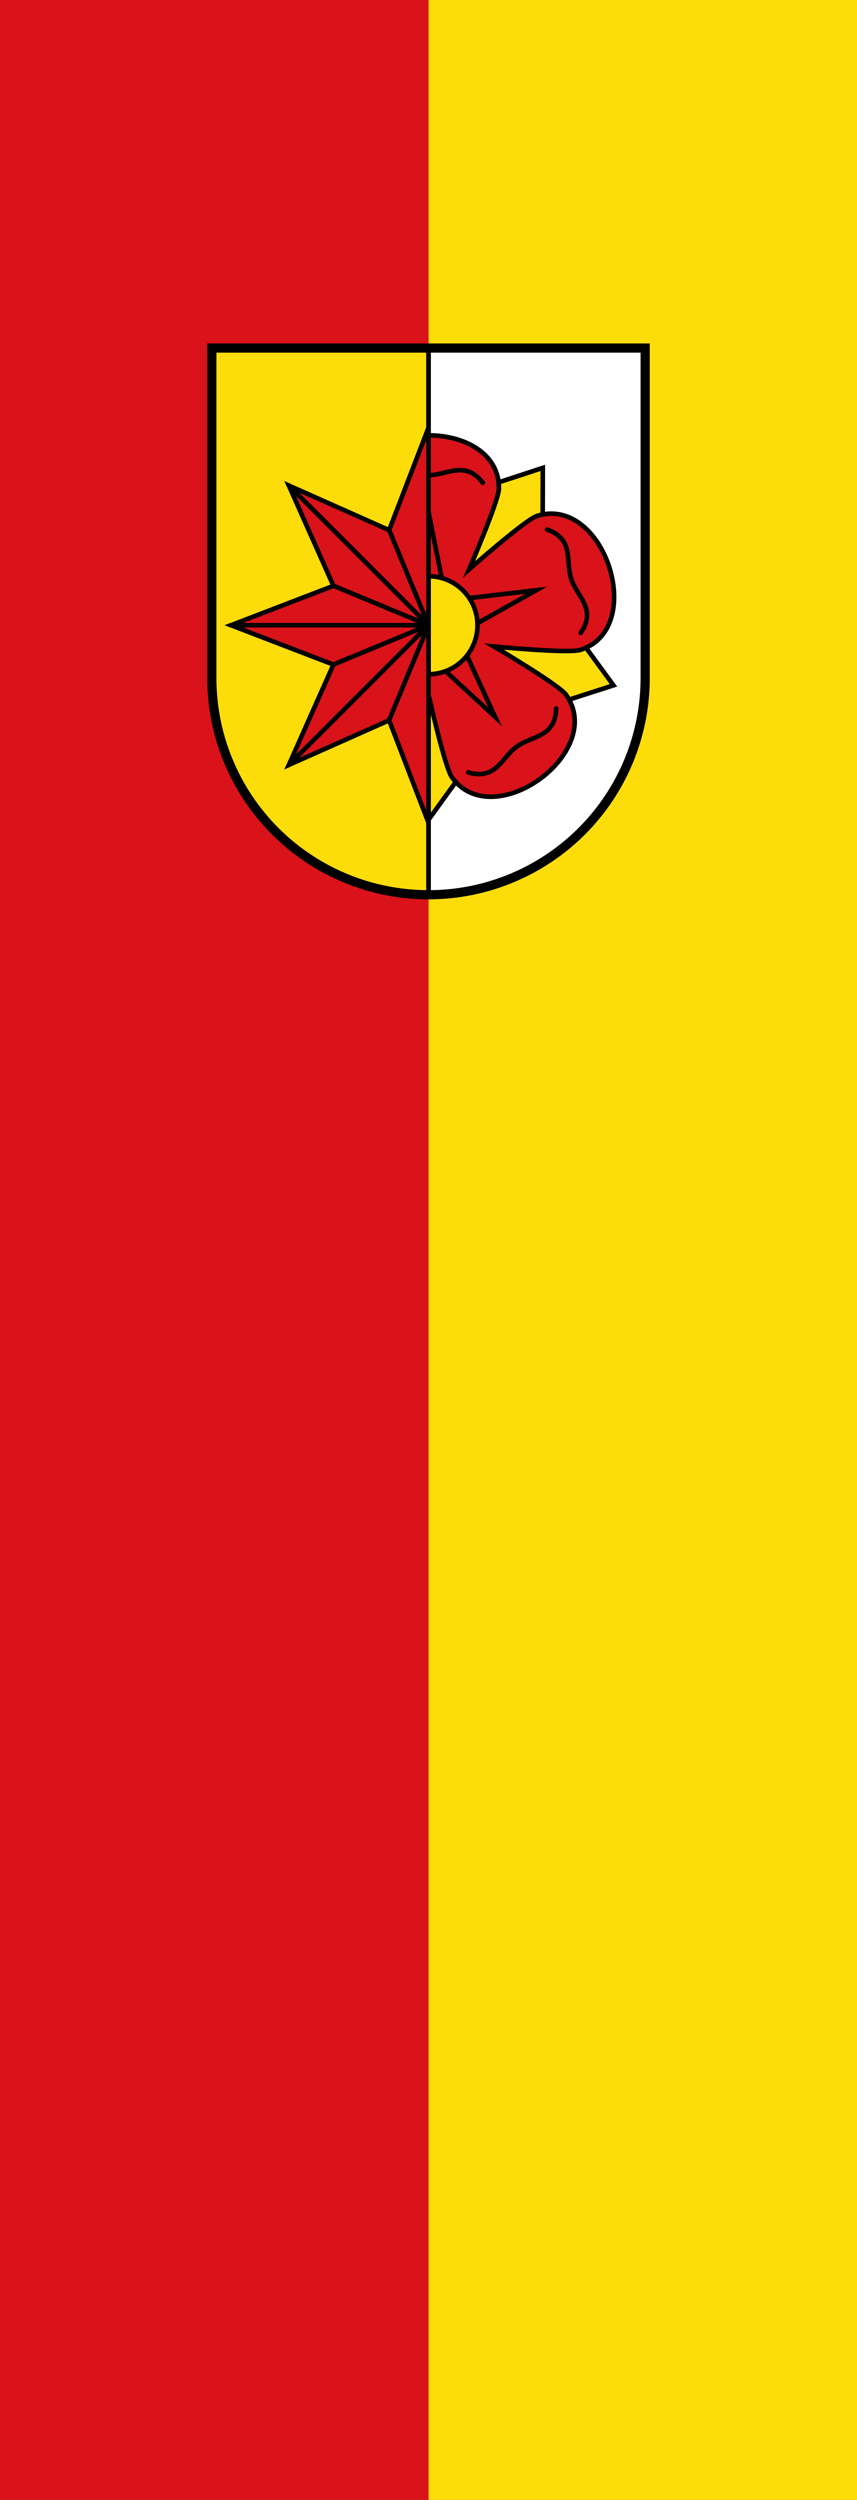
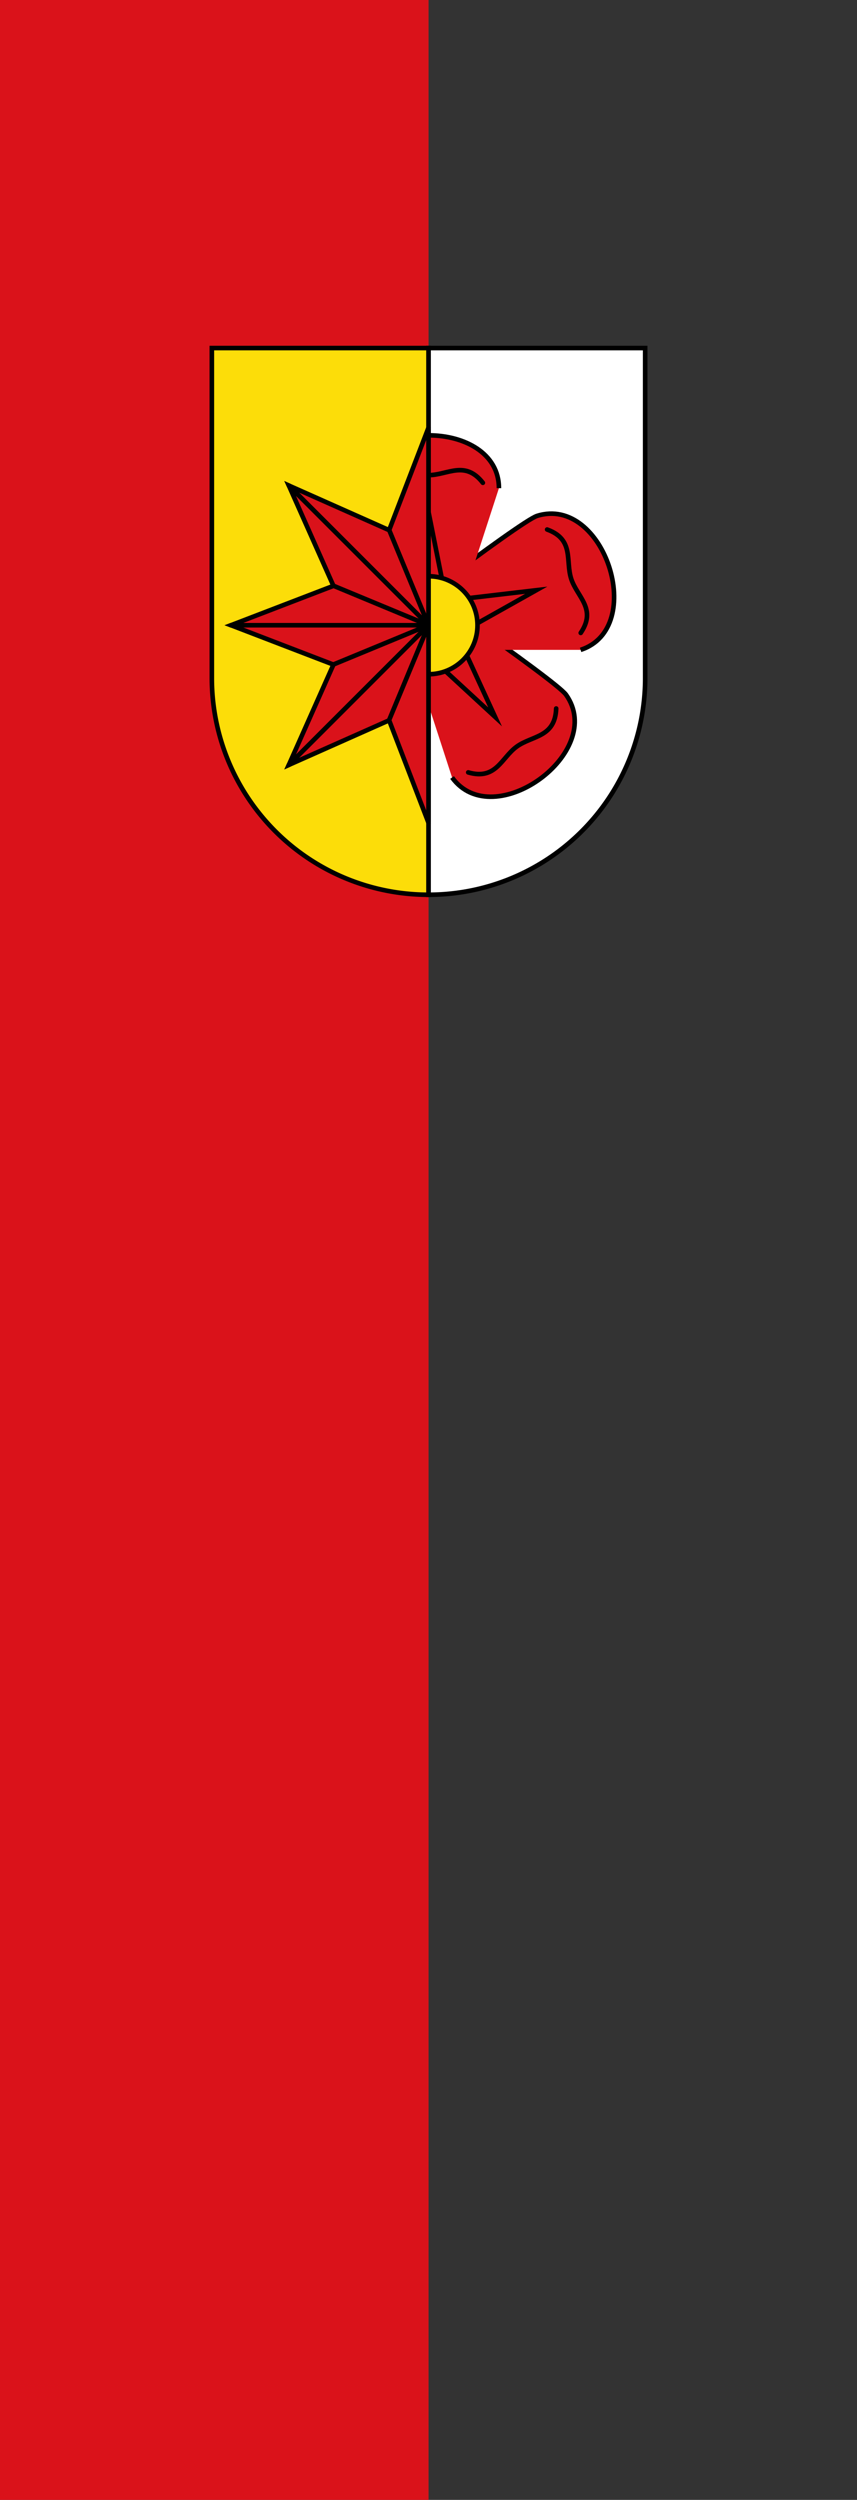
<svg xmlns="http://www.w3.org/2000/svg" xmlns:xlink="http://www.w3.org/1999/xlink" height="875" width="300">
  <rect width="100%" height="100%" fill="#333333" stroke="none" />
  <path style="fill:#da121a;stroke:none;stroke-width:1;stroke-miterlimit:4;stroke-dasharray:none;stroke-opacity:1" d="M0 875V0h150.024v875z" />
-   <path d="M150.024 875V0H300.05v875z" style="fill:#fcdd09;stroke:none;stroke-width:1;stroke-miterlimit:4;stroke-dasharray:none;stroke-opacity:1" />
  <g transform="matrix(.268 0 0 .268 150 218.841)">
    <use height="100%" width="100%" style="fill:#fff;stroke:#000;stroke-width:6" transform="scale(-1 1)" xlink:href="#a" />
    <use height="100%" width="100%" style="fill:none;stroke:#000;stroke-width:6" transform="rotate(144)" xlink:href="#b" />
    <use height="100%" width="100%" style="fill:none;stroke:#000;stroke-width:6" transform="rotate(72)" xlink:href="#b" />
    <g style="fill:none;stroke:#000;stroke-width:6;stroke-miterlimit:6" stroke-miterlimit="6" id="b">
      <path style="fill:#da121a" d="M92-179c0-92-183-92-184 0-.1 24 92 283 92 283" />
      <path style="stroke-linecap:round" d="M71-186c-23.4-30-46.1-10-71-10s-47.6-20-71 10" />
      <path d="m-18-58 18-90 18 90" />
-       <path style="fill:#fcdd09" d="M149.31-205.53 91.5-186.56c.3 2.45.48 4.97.5 7.56.1 16.08-39.09 106.19-39.09 106.19s73.65-65.15 88.9-70c2.47-.79 4.93-1.41 7.35-1.88z" />
    </g>
    <g style="fill:#fcdd09;stroke:#000;stroke-width:6">
      <circle r="64" />
      <path d="M-283-362V69A283 283 0 0 0 0 352v-714z" id="a" />
    </g>
    <g style="fill:#e2001a;stroke:#000;stroke-width:6" id="e">
      <g id="d">
        <path d="M0-257V0l-51.5-124L0-258l.38 1" id="c" style="fill:#da121a" />
        <use height="100%" width="100%" transform="scale(-1 1) rotate(45)" xlink:href="#c" />
      </g>
      <use height="100%" width="100%" transform="rotate(-45)" xlink:href="#d" />
    </g>
    <use height="100%" width="100%" style="fill:none;stroke:#000;stroke-width:6" transform="rotate(-90)" xlink:href="#e" />
-     <path style="fill:none;stroke:#000;stroke-width:12" d="M283-362V69a283 283 0 0 1-566 0v-431z" />
  </g>
</svg>